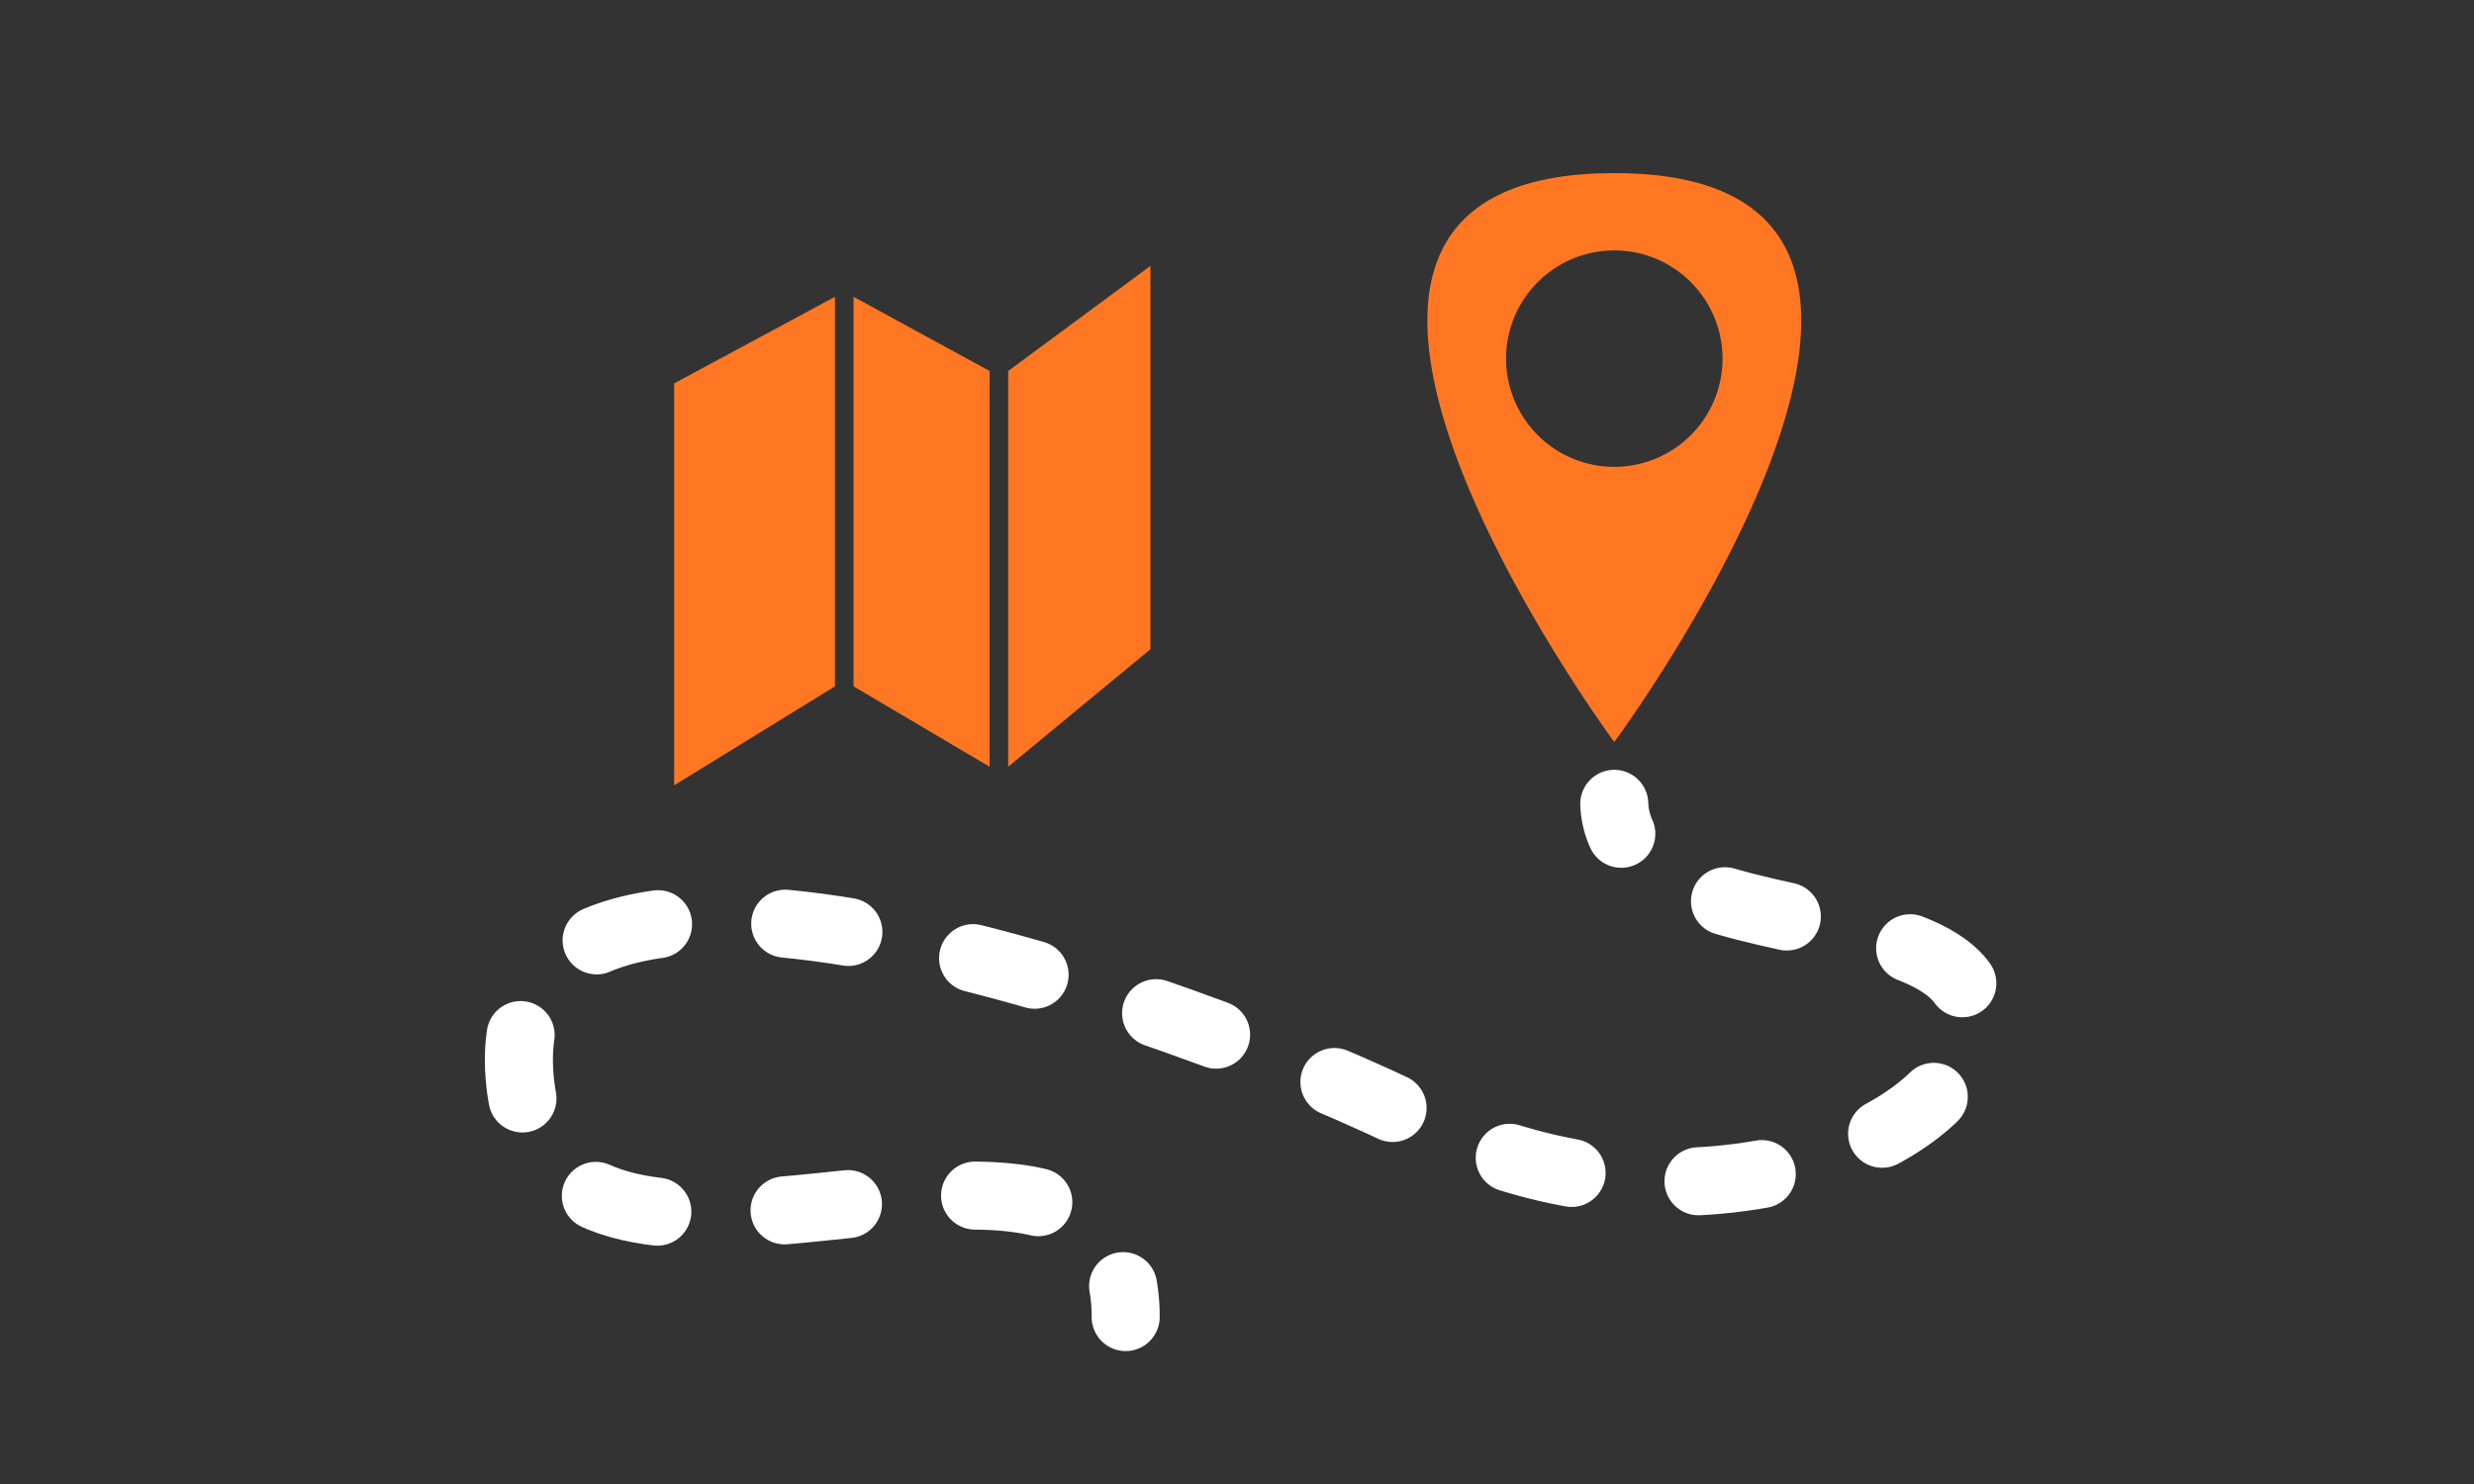
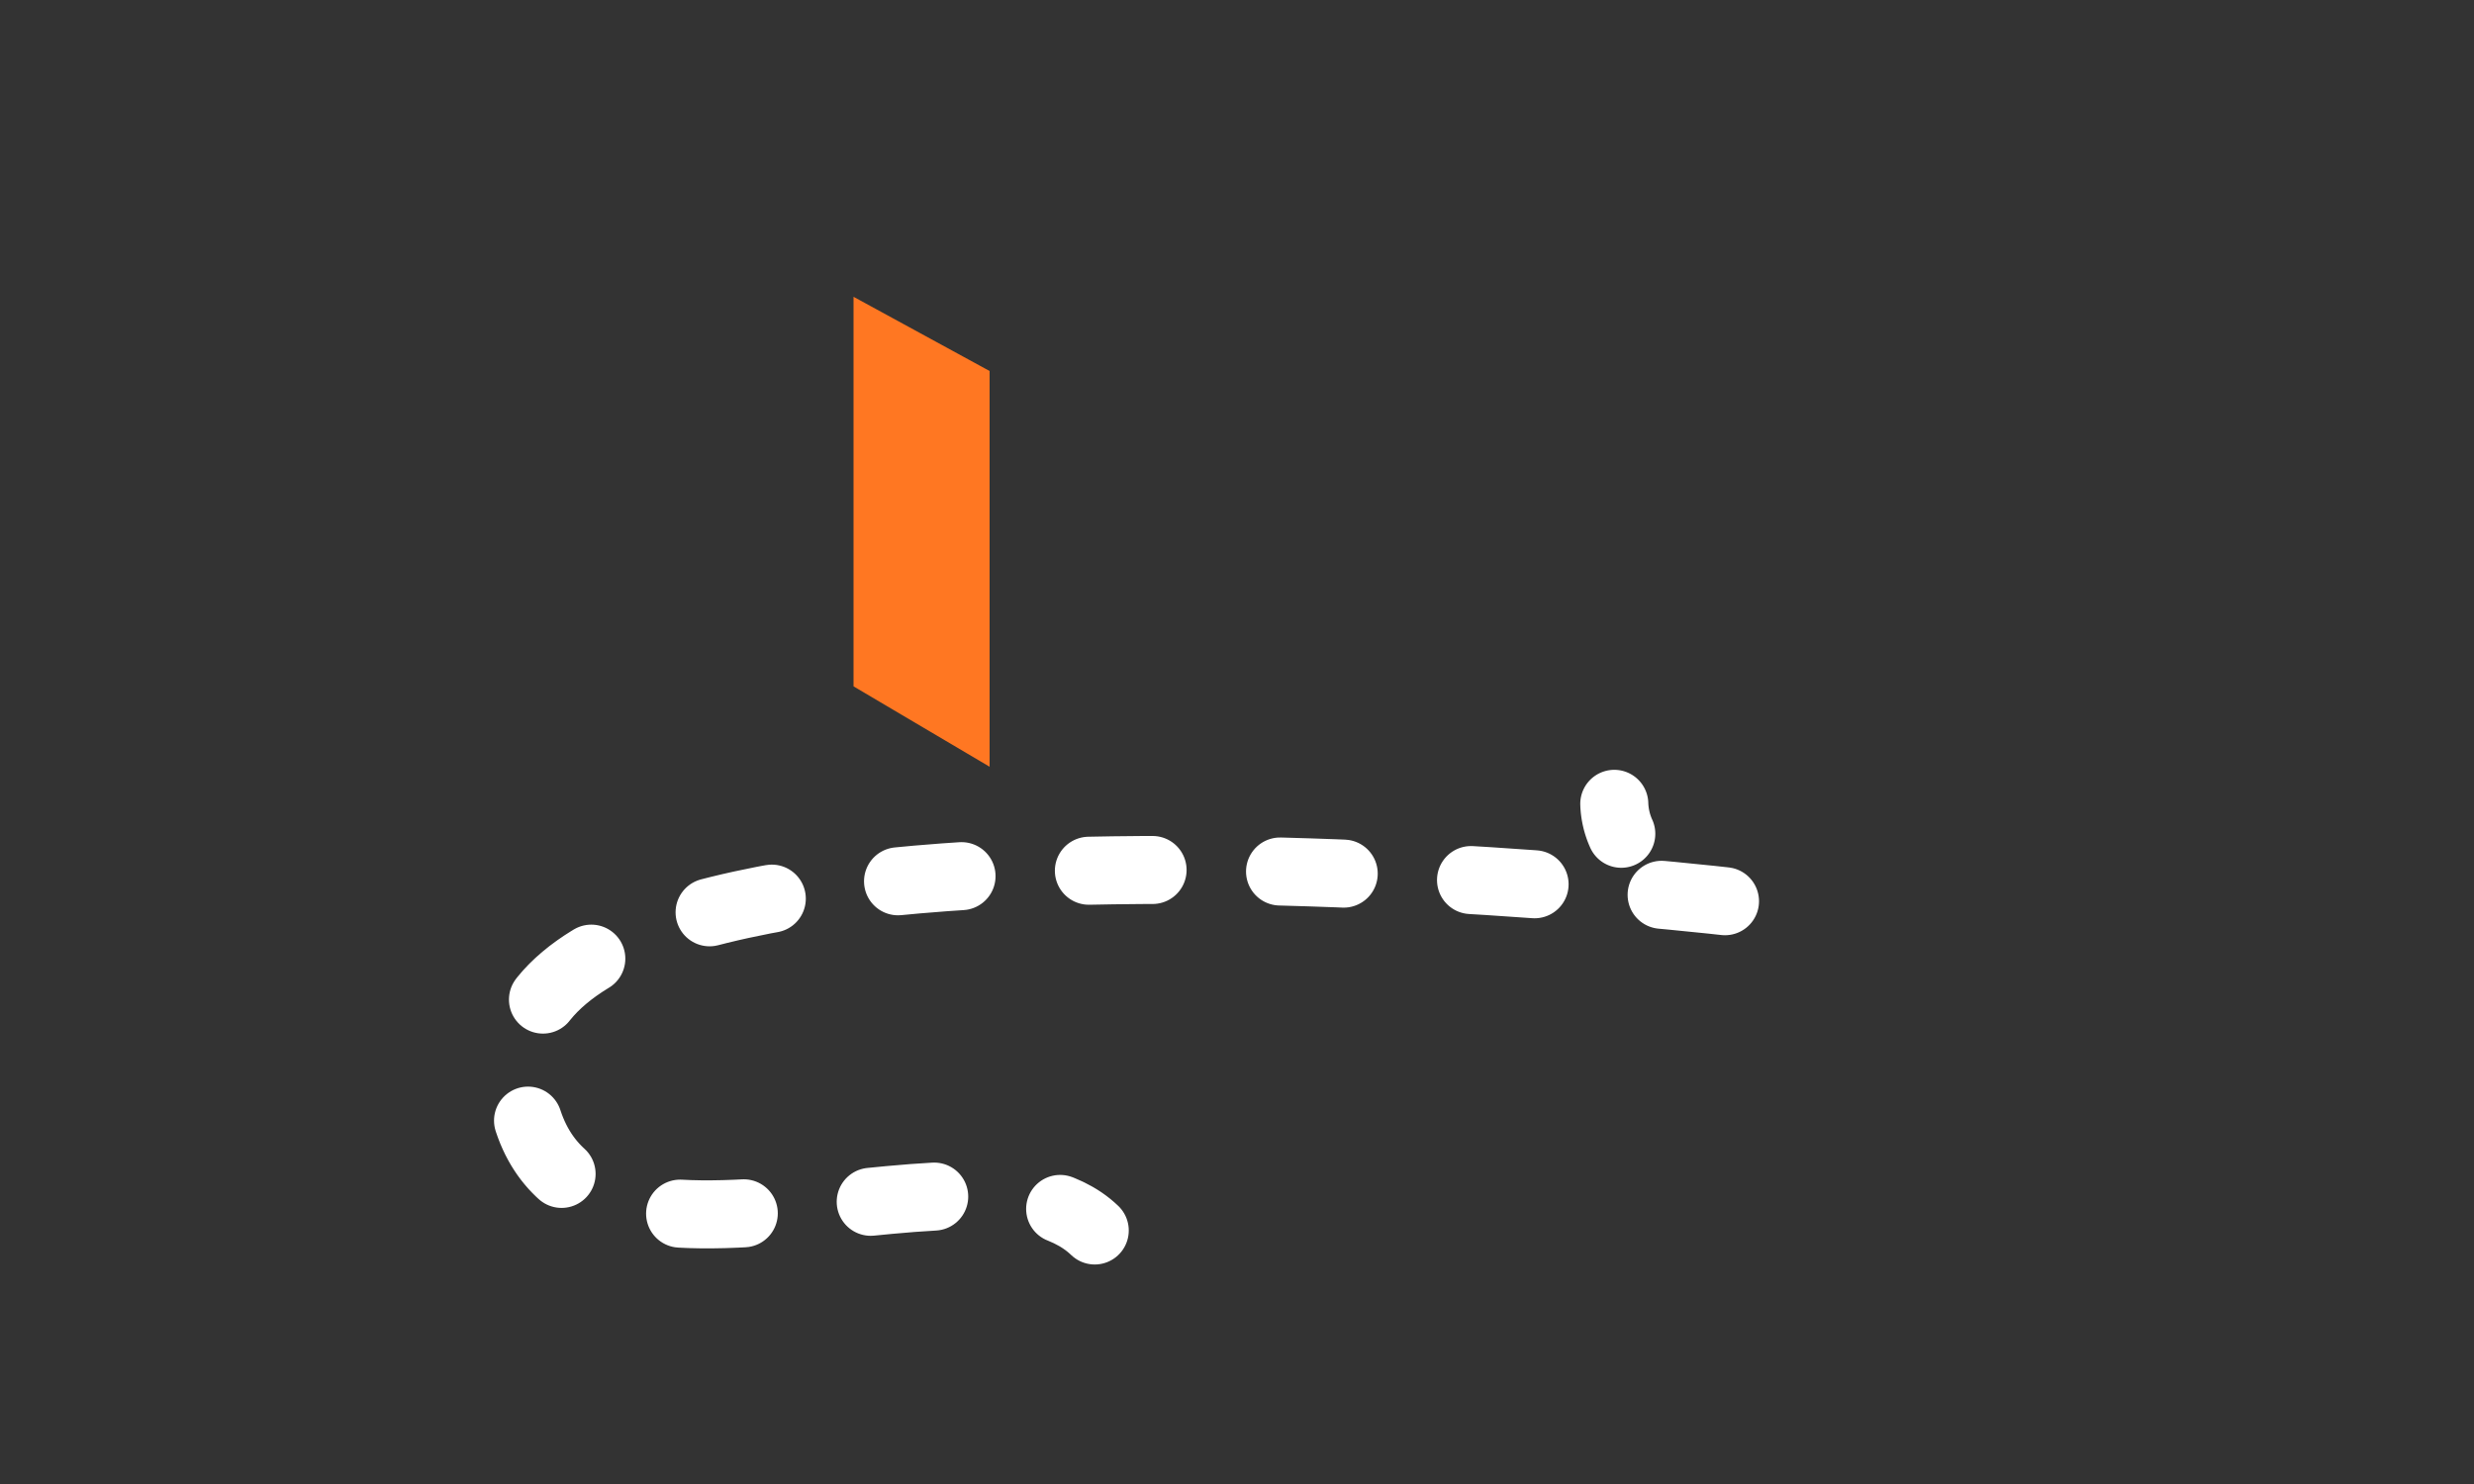
<svg xmlns="http://www.w3.org/2000/svg" id="Livello_1" data-name="Livello 1" viewBox="0 0 400 240">
  <rect x="0" y="0" width="400" height="240" fill="#333333" stroke="none" />
  <defs>
    <style>.cls-1{fill:#f72;}.cls-2,.cls-3{fill:none;stroke:#fff;stroke-linecap:round;stroke-linejoin:round;stroke-width:11px;}.cls-3{stroke-dasharray:10.3 20.61;}</style>
  </defs>
  <title>ico-cartografia</title>
-   <path class="cls-1" d="M261,28c-68,0,0,92,0,92S329,28,261,28Zm0,47.5A17.5,17.5,0,1,1,278.5,58,17.5,17.5,0,0,1,261,75.5Z" />
-   <polygon class="cls-1" points="109 62 109 127 135 111 135 48 109 62" />
  <polygon class="cls-1" points="138 48 138 111 160 124 160 60 138 48" />
-   <polygon class="cls-1" points="163 60 163 124 186 105 186 43 163 60" />
  <path class="cls-2" d="M261,130a12.7,12.7,0,0,0,1.13,4.84" />
-   <path class="cls-3" d="M278.9,145.75c17.28,5.07,40.74,5.83,40.1,19.25-1,21-48,37-88,17S80,123,84,174c3.44,43.91,73.6,6.28,93,25" />
-   <path class="cls-2" d="M181.59,208a28.34,28.34,0,0,1,.41,5" />
+   <path class="cls-3" d="M278.9,145.75S80,123,84,174c3.44,43.91,73.6,6.28,93,25" />
</svg>